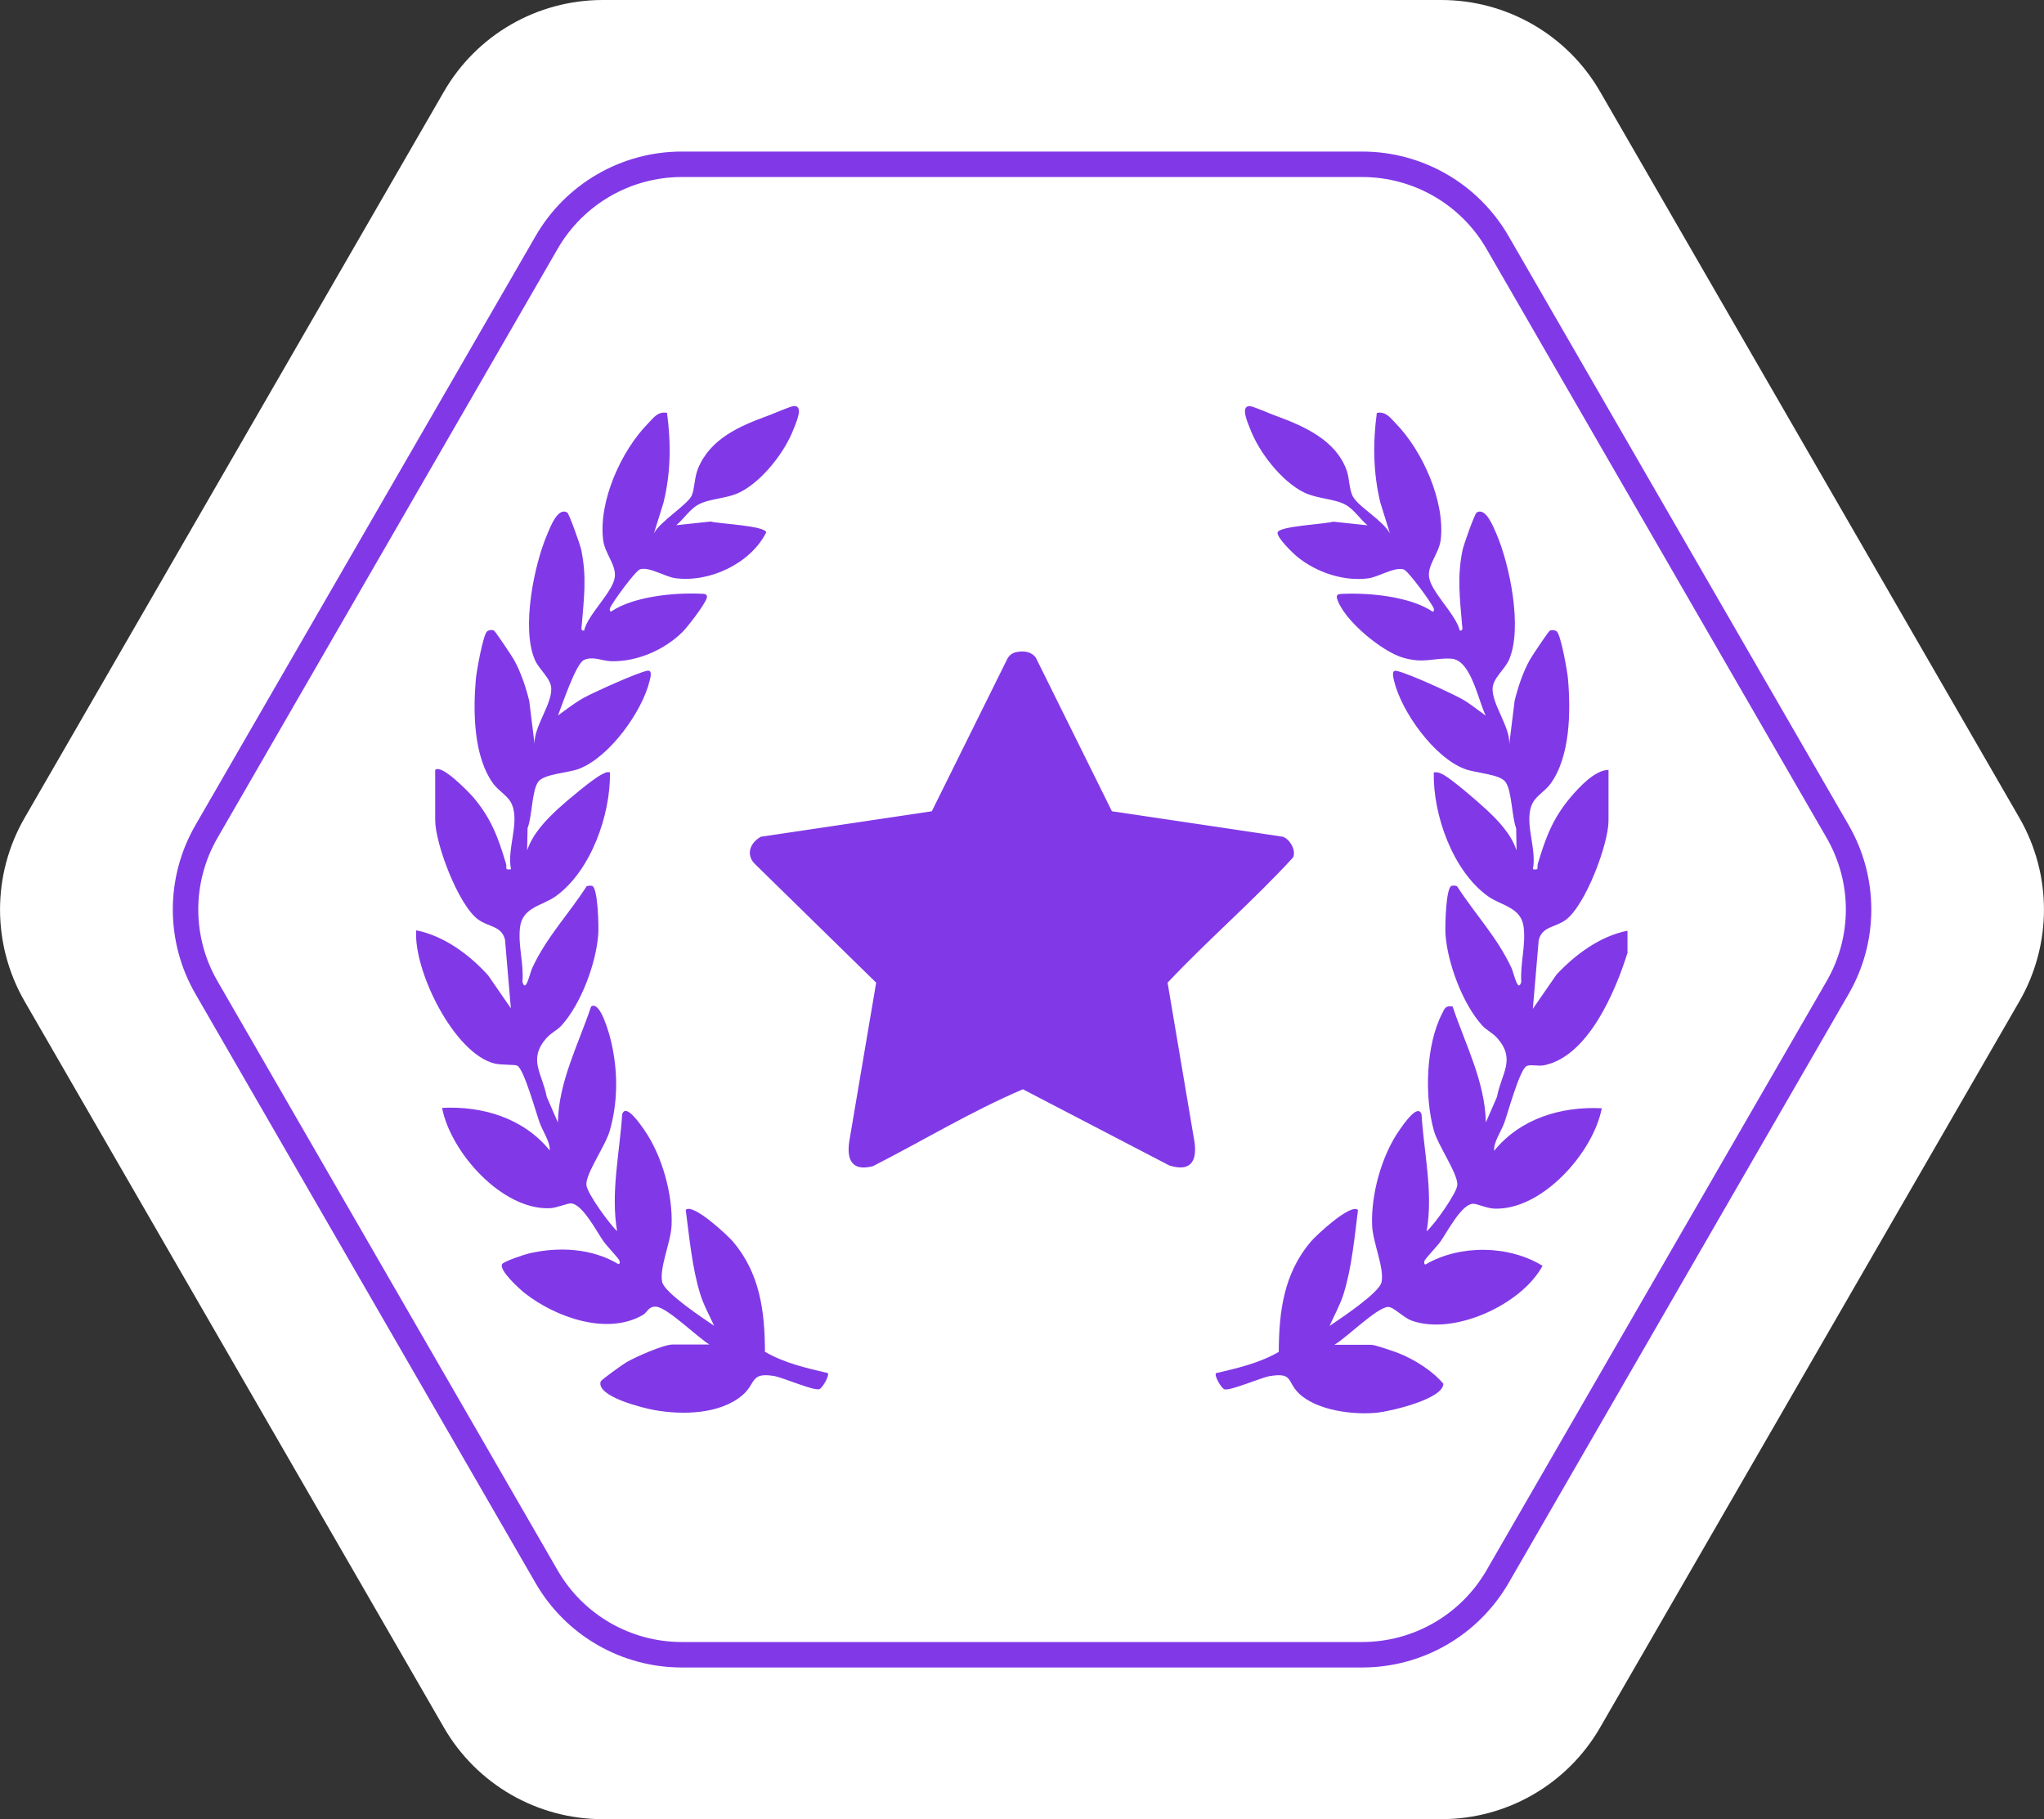
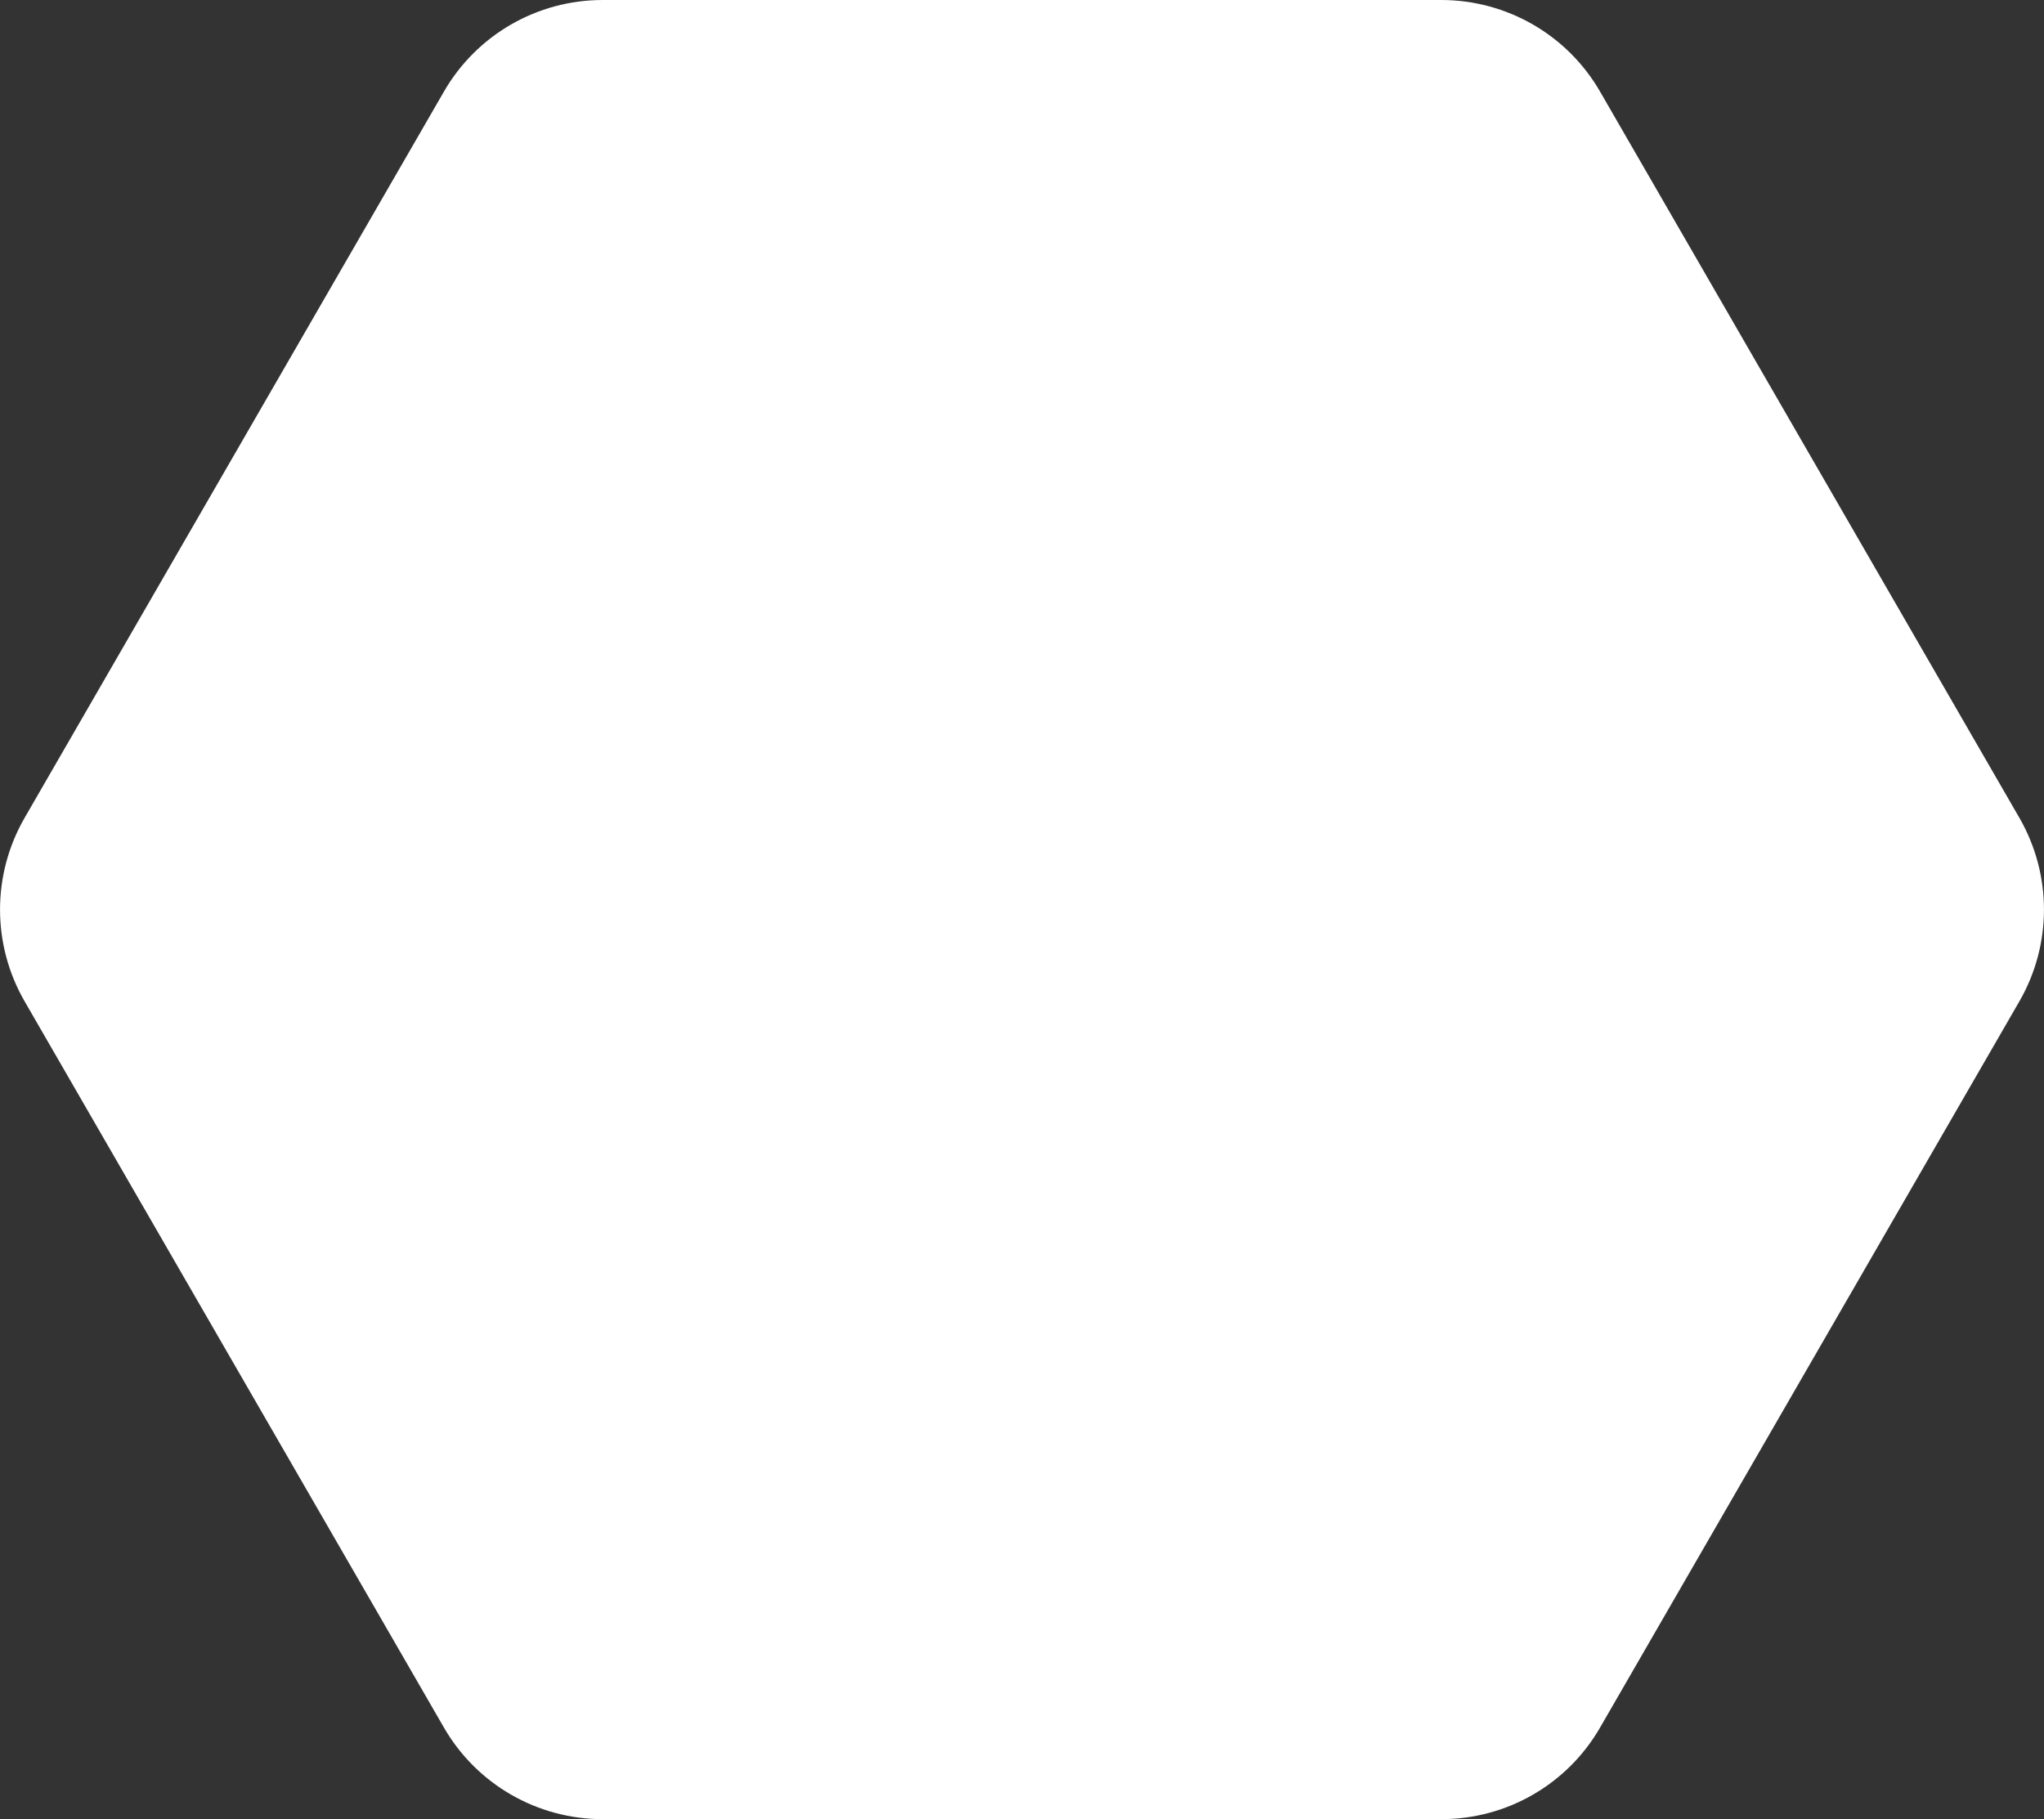
<svg xmlns="http://www.w3.org/2000/svg" id="Layer_2" data-name="Layer 2" viewBox="0 0 160.48 142.84">
  <rect x="0" y="0" width="160.48" height="142.84" fill="#333333" stroke="none" />
  <defs>
    <style>
      .cls-1 {
        fill: #8139e7;
      }

      .cls-2 {
        fill: #fff;
      }

      .cls-3 {
        fill: none;
        stroke: #8139e7;
        stroke-miterlimit: 10;
        stroke-width: 2px;
      }
    </style>
  </defs>
  <g id="Layer_4" data-name="Layer 4">
    <g>
      <path class="cls-2" d="M113.16,0H47.32c-5.15,0-9.9,2.74-12.47,7.2L1.93,64.22c-2.57,4.46-2.57,9.94,0,14.4l32.92,57.02c2.57,4.46,7.33,7.2,12.47,7.2h65.84c5.15,0,9.9-2.74,12.47-7.2l32.92-57.02c2.57-4.46,2.57-9.94,0-14.4L125.63,7.2c-2.57-4.46-7.33-7.2-12.47-7.2Z" />
-       <path class="cls-3" d="M106.95,12.9h-53.42c-4.38,0-8.42,2.34-10.61,6.13l-26.71,46.26c-2.19,3.79-2.19,8.46,0,12.25l26.71,46.27c2.19,3.79,6.23,6.12,10.61,6.12h53.42c4.38,0,8.42-2.33,10.62-6.12l26.71-46.27c2.19-3.79,2.19-8.46,0-12.25l-26.71-46.26c-2.19-3.79-6.24-6.13-10.62-6.13Z" />
-       <path class="cls-1" d="M127.8,74.75c-.94,3.04-3.11,8.24-6.61,8.9-.4.08-1.07-.09-1.34.06-.55.31-1.45,3.65-1.75,4.47-.26.69-.85,1.52-.79,2.18,2.05-2.53,5.26-3.5,8.45-3.34-.67,3.49-4.7,8.03-8.45,7.88-.57-.02-1.36-.4-1.67-.38-.9.04-2.02,2.22-2.54,2.96-.26.37-1.17,1.31-1.26,1.52-.04.1-.03.32.09.28,2.72-1.58,6.54-1.51,9.18.11-1.64,3.04-6.94,5.49-10.26,4.31-.7-.25-1.43-1.1-1.88-1.08-.88.05-3.28,2.44-4.2,2.97h2.88c.31,0,1.73.5,2.13.65,1.25.49,2.69,1.39,3.54,2.41,0,1.21-4.2,2.17-5.17,2.27-1.86.2-4.78-.16-6.18-1.52-.95-.93-.43-1.65-2.27-1.35-.72.12-3.06,1.16-3.56,1.04-.24-.06-.83-1.08-.67-1.27,1.68-.39,3.41-.79,4.93-1.67.01-3.18.4-6.15,2.5-8.64.44-.52,3.16-3.06,3.72-2.5-.27,2.12-.49,4.54-1.13,6.58-.28.89-.73,1.68-1.1,2.52.83-.56,3.92-2.61,4.08-3.44.23-1.14-.69-3.09-.74-4.45-.1-2.44.75-5.51,2.16-7.51.24-.34,1.44-2.14,1.72-1.2.19,3.05.93,6.12.4,9.17.61-.52,2.36-2.99,2.41-3.63.06-.88-1.51-3.09-1.84-4.27-.75-2.66-.64-6.7.64-9.19.21-.41.26-.65.83-.56,1,2.99,2.54,5.88,2.61,9.1l.87-2c.35-1.85,1.49-2.92.05-4.59-.39-.45-.88-.65-1.21-1.02-1.53-1.69-2.72-4.89-2.88-7.15-.04-.6.02-3.63.47-3.81.09-.04.34-.03.44.03,1.42,2.2,3.15,4,4.27,6.41.19.4.51,2.03.77,1.09-.09-1.43.36-2.85.19-4.28-.19-1.58-1.75-1.69-2.78-2.42-2.79-1.98-4.35-6.42-4.28-9.74.31-.05.55.06.81.21.67.38,2.64,2.07,3.28,2.67.97.9,1.99,1.96,2.41,3.25l-.03-1.74c-.35-.89-.33-2.92-.83-3.63-.45-.64-2.32-.69-3.23-1.04-2.39-.91-4.95-4.49-5.53-6.92-.06-.27-.23-.87.21-.77.93.2,4.13,1.67,5.07,2.18.68.37,1.29.89,1.92,1.33-.6-1.2-1.15-4.37-2.7-4.47-1.36-.09-2.13.41-3.8-.08s-4.71-2.99-5.18-4.67c-.09-.34.23-.33.44-.34,2.11-.1,5.3.21,7.06,1.39.14.03.13-.19.09-.27-.18-.43-1.99-2.93-2.36-3.04-.73-.21-1.96.59-2.76.7-1.93.26-4.05-.46-5.55-1.66-.34-.27-1.67-1.55-1.58-1.94.11-.51,3.74-.65,4.36-.85l2.7.29c-.57-.47-1.08-1.27-1.73-1.62-.93-.5-2.2-.44-3.29-.98-1.74-.87-3.49-3.13-4.18-4.93-.17-.44-.84-1.87-.04-1.83.26.01,1.62.61,2.04.76,2.19.8,4.71,1.9,5.56,4.28.23.65.19,1.54.51,2.09.47.81,2.35,1.85,2.89,2.87l-.75-2.41c-.57-2.33-.6-4.69-.28-7.06.72-.13,1.05.38,1.49.83,2.09,2.14,3.87,6.1,3.53,9.11-.13,1.1-1.05,1.98-.92,2.95.15,1.17,2.11,2.92,2.41,4.2.29.05.2-.26.18-.46-.17-2.1-.4-3.77.05-5.9.08-.38.94-2.8,1.09-2.9.72-.46,1.32,1.13,1.55,1.64,1.06,2.46,2.08,7.43,1,9.91-.34.78-1.26,1.45-1.29,2.25-.05,1.25,1.37,3.01,1.31,4.36l.42-3.39c.27-1.09.66-2.27,1.21-3.24.15-.27,1.43-2.19,1.55-2.26.15-.08.4-.05.54.05.32.23.85,3.18.89,3.75.22,2.56.18,6.09-1.38,8.23-.36.5-1.08.94-1.36,1.43-.81,1.45.33,3.61-.02,5.27.54.09.3-.13.39-.43.62-2.06,1.16-3.54,2.58-5.23.69-.81,1.9-2.12,2.97-2.14v3.99c0,1.84-1.81,6.65-3.36,7.79-.85.62-1.84.49-2.12,1.59l-.46,5.39,1.86-2.69c1.47-1.57,3.42-3.02,5.57-3.44v1.67Z" />
-       <path class="cls-1" d="M79.82,51.2c.55-.12,1.17-.04,1.51.45l5.97,12.05,13.42,2c.54.18,1.07,1.07.8,1.63-3.12,3.41-6.67,6.45-9.85,9.83l2.12,12.55c.21,1.56-.4,2.31-1.99,1.8l-11.49-5.98c-4.06,1.73-7.85,4.04-11.78,6.04-1.66.43-2.08-.53-1.84-2.02l2.1-12.39-9.47-9.27c-.8-.74-.45-1.71.42-2.19l13.42-2,5.91-11.93c.15-.31.4-.5.73-.57Z" />
-       <path class="cls-1" d="M34.18,60.45c.49-.47,2.61,1.73,2.97,2.14,1.43,1.69,1.96,3.17,2.58,5.23.09.3-.15.52.39.43-.35-1.66.78-3.82-.02-5.27-.28-.5-.99-.93-1.36-1.43-1.57-2.14-1.6-5.67-1.38-8.23.05-.57.57-3.52.89-3.75.15-.11.39-.14.54-.05.12.07,1.39,1.99,1.55,2.26.55.98.94,2.16,1.21,3.24l.42,3.39c-.06-1.35,1.37-3.11,1.31-4.36-.03-.8-.96-1.47-1.29-2.25-1.07-2.49-.06-7.46,1-9.91.22-.52.82-2.1,1.55-1.64.15.1,1.01,2.52,1.09,2.9.45,2.13.22,3.79.05,5.9-.02.2-.11.51.18.46.3-1.28,2.27-3.02,2.41-4.2.12-.98-.8-1.85-.92-2.95-.35-3.03,1.42-6.96,3.53-9.11.44-.45.77-.97,1.49-.83.32,2.37.3,4.73-.28,7.06l-.75,2.41c.46-.94,2.65-2.26,2.97-2.98.23-.51.2-1.38.49-2.11.96-2.36,3.28-3.35,5.5-4.16.42-.15,1.77-.75,2.04-.76.8-.04.13,1.39-.04,1.83-.69,1.8-2.44,4.05-4.18,4.93-1.08.54-2.36.48-3.29.98-.65.35-1.16,1.14-1.73,1.62l2.7-.29c.63.18,4.24.32,4.36.85-1.22,2.44-4.44,3.96-7.14,3.6-.8-.11-2.03-.91-2.76-.7-.37.11-2.18,2.6-2.36,3.04-.04.08-.05.3.09.27,1.76-1.18,4.95-1.49,7.06-1.39.21,0,.54,0,.44.34-.14.49-1.49,2.25-1.9,2.66-1.43,1.42-3.59,2.35-5.61,2.3-.7-.02-1.41-.42-2.13-.1-.64.29-1.72,3.55-2.04,4.36.7-.51,1.39-1.06,2.16-1.46.9-.47,3.95-1.85,4.83-2.05.44-.1.28.5.21.77-.58,2.43-3.15,6-5.53,6.92-.91.35-2.79.4-3.23,1.04-.5.71-.47,2.74-.83,3.63l-.03,1.74c.43-1.29,1.44-2.35,2.41-3.25.63-.58,2.76-2.38,3.43-2.7.23-.11.38-.24.66-.17.06,3.32-1.5,7.76-4.28,9.74-1.03.73-2.59.84-2.78,2.42-.17,1.43.31,2.85.19,4.28.26.94.58-.69.77-1.09,1.12-2.41,2.85-4.21,4.27-6.41.1-.05.35-.06.44-.03.45.19.52,3.22.47,3.81-.16,2.26-1.35,5.46-2.88,7.15-.33.37-.82.57-1.21,1.02-1.44,1.67-.3,2.74.05,4.59l.87,2c.07-3.22,1.61-6.11,2.61-9.1.73-.5,1.46,2.25,1.58,2.78.53,2.3.54,4.67-.11,6.96-.33,1.19-1.91,3.39-1.84,4.27.05.66,1.83,3.09,2.41,3.63-.51-3.06.2-6.11.4-9.17.28-.94,1.48.86,1.72,1.2,1.41,2.01,2.26,5.07,2.16,7.51-.06,1.36-.97,3.3-.74,4.45.16.83,3.25,2.88,4.08,3.44-.38-.84-.83-1.63-1.1-2.52-.63-2.04-.85-4.47-1.13-6.58.56-.56,3.28,1.99,3.72,2.5,2.11,2.5,2.49,5.47,2.5,8.64,1.51.88,3.24,1.28,4.93,1.67.16.19-.43,1.21-.67,1.27-.5.12-2.84-.92-3.56-1.04-1.89-.3-1.37.58-2.48,1.52-1.77,1.5-4.72,1.55-6.89,1.16-.81-.14-4.59-1.05-4.23-2.24.04-.14,1.74-1.35,2.03-1.52.71-.41,2.9-1.39,3.63-1.39h2.88c-.92-.54-3.32-2.93-4.2-2.97-.59-.03-.65.42-1.01.64-2.81,1.65-6.86.19-9.26-1.68-.4-.31-2.1-1.84-1.8-2.31.13-.21,1.78-.76,2.14-.84,2.32-.53,4.9-.4,6.97.84.13.04.14-.18.09-.28-.1-.21-1-1.15-1.26-1.52-.52-.74-1.64-2.92-2.54-2.96-.31-.01-1.11.36-1.67.38-3.75.14-7.78-4.39-8.45-7.88,3.2-.16,6.4.81,8.45,3.34.05-.66-.54-1.49-.79-2.18-.3-.82-1.21-4.15-1.75-4.47-.2-.11-1.26-.04-1.78-.17-3.19-.78-6.39-7.31-6.16-10.46,2.18.43,4.18,1.91,5.65,3.54l1.78,2.58-.46-5.39c-.28-1.1-1.28-.97-2.12-1.59-1.55-1.14-3.36-5.95-3.36-7.79v-3.99Z" />
    </g>
  </g>
</svg>